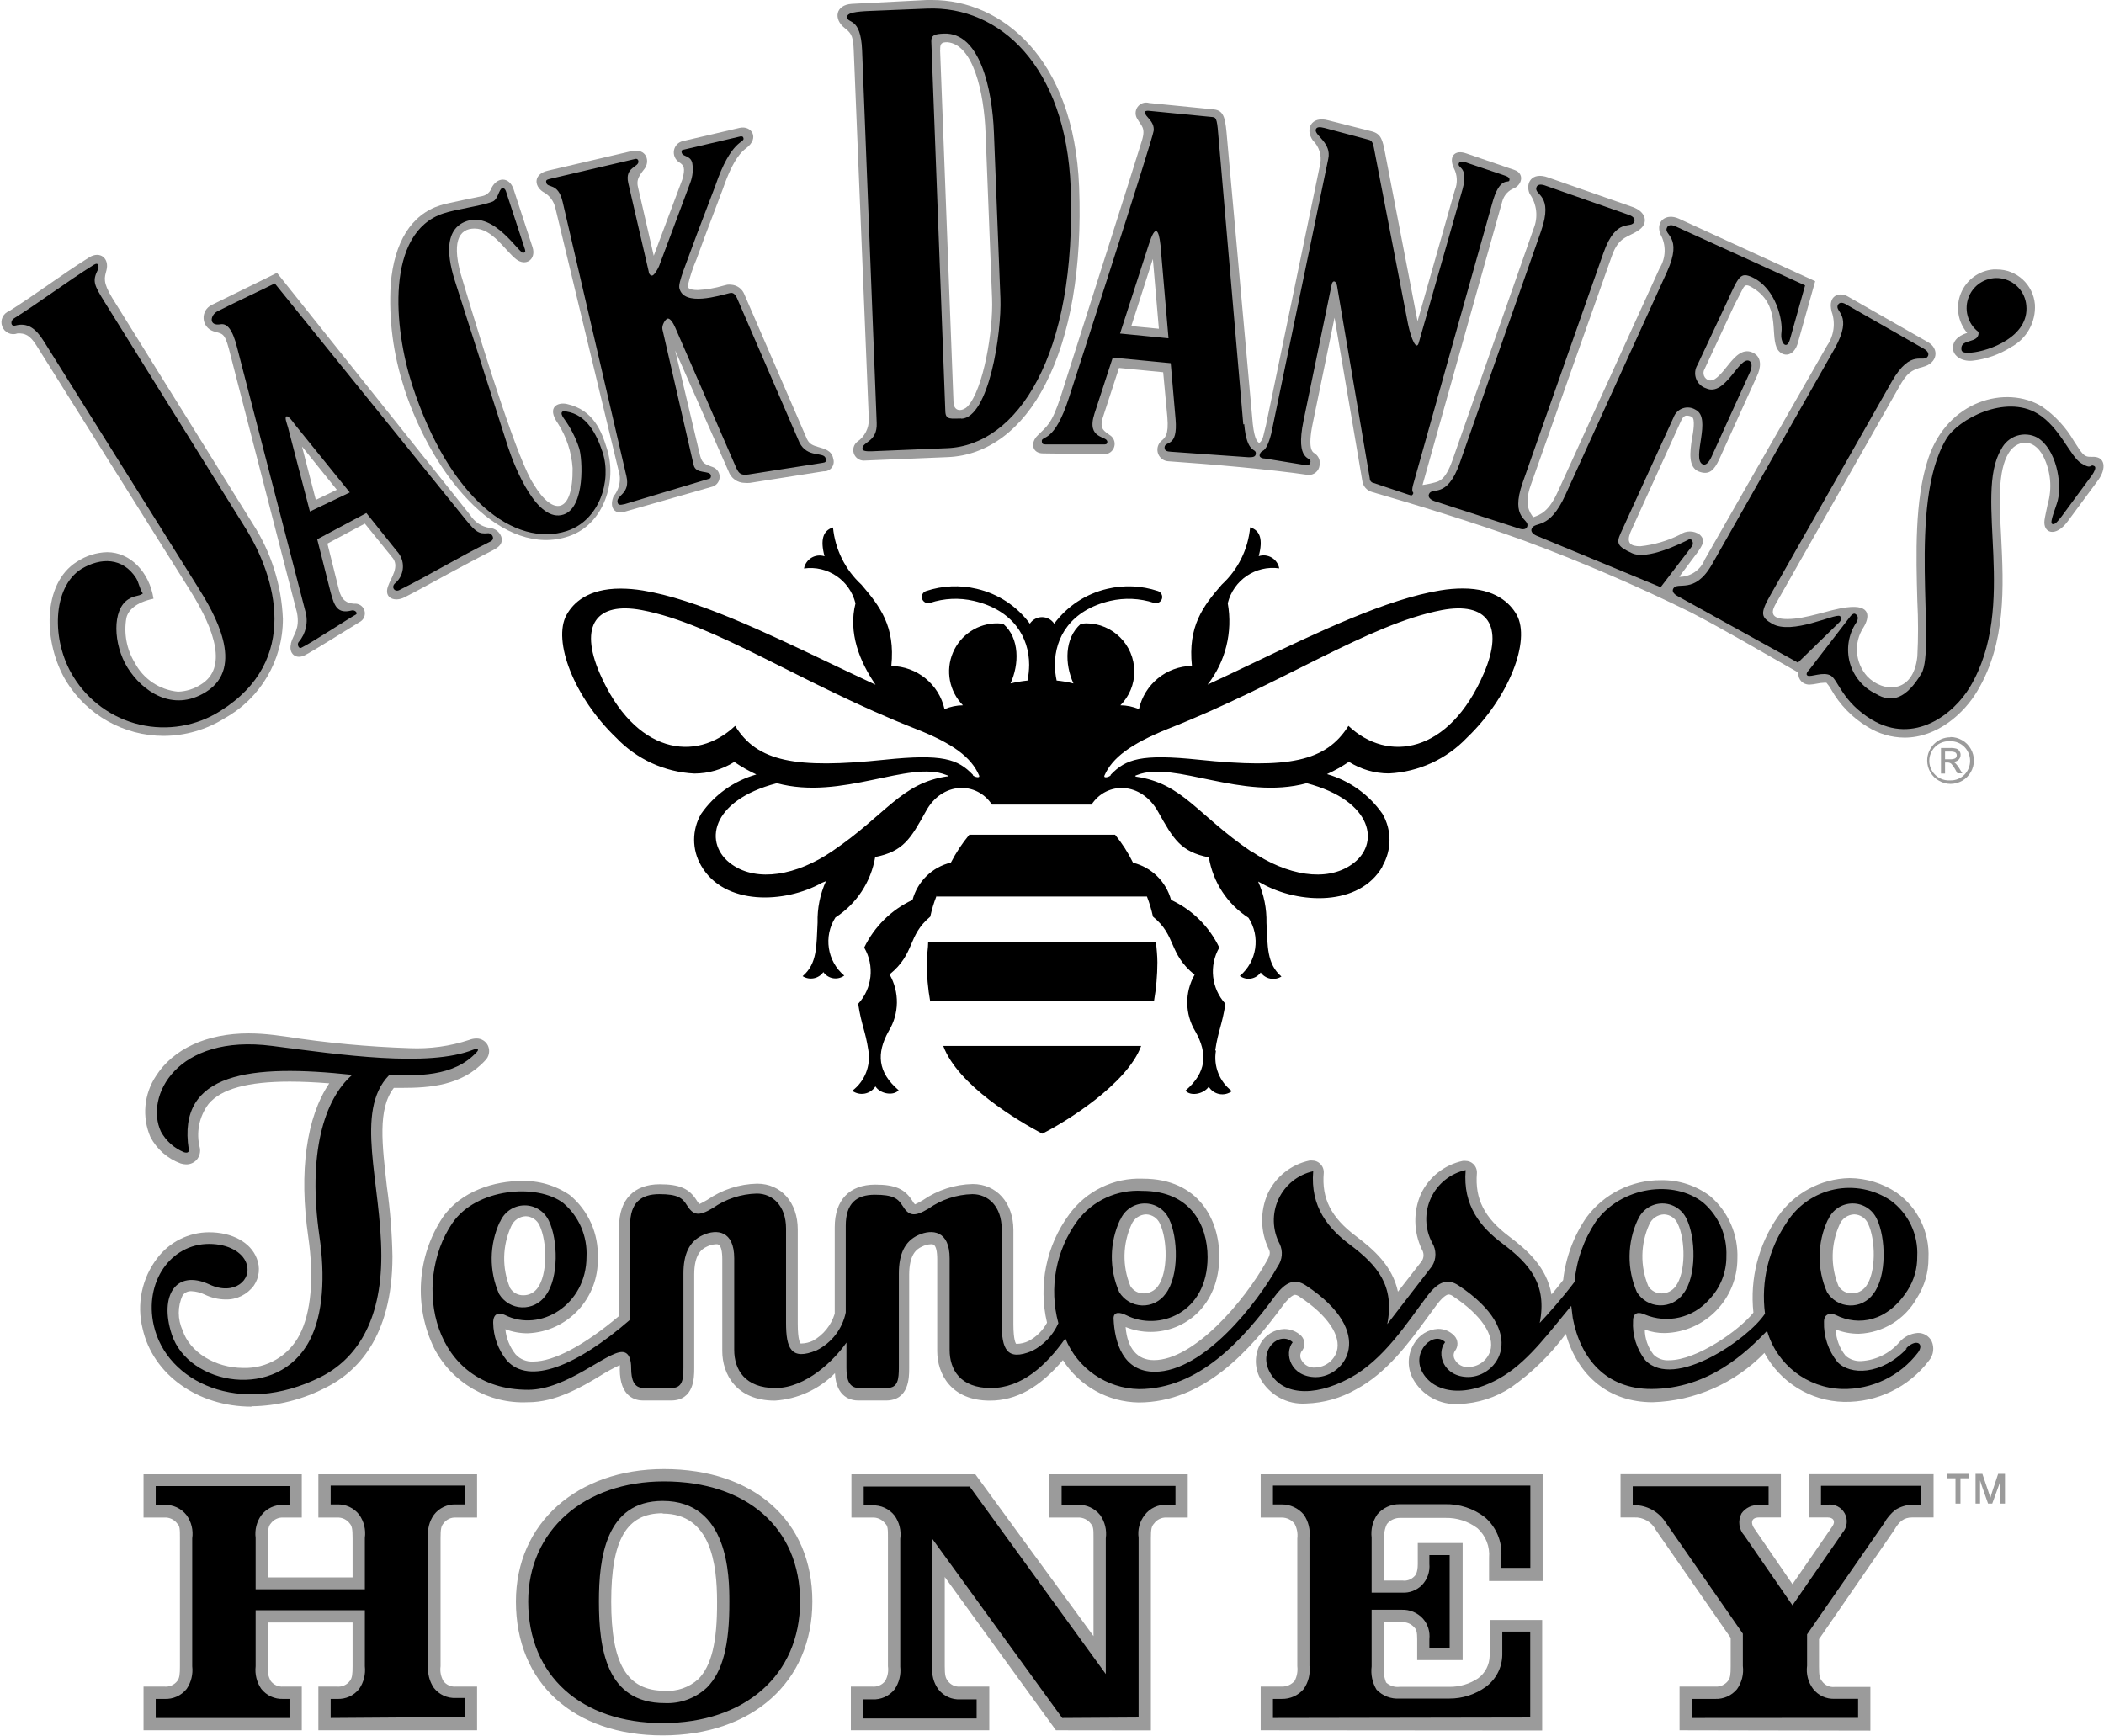
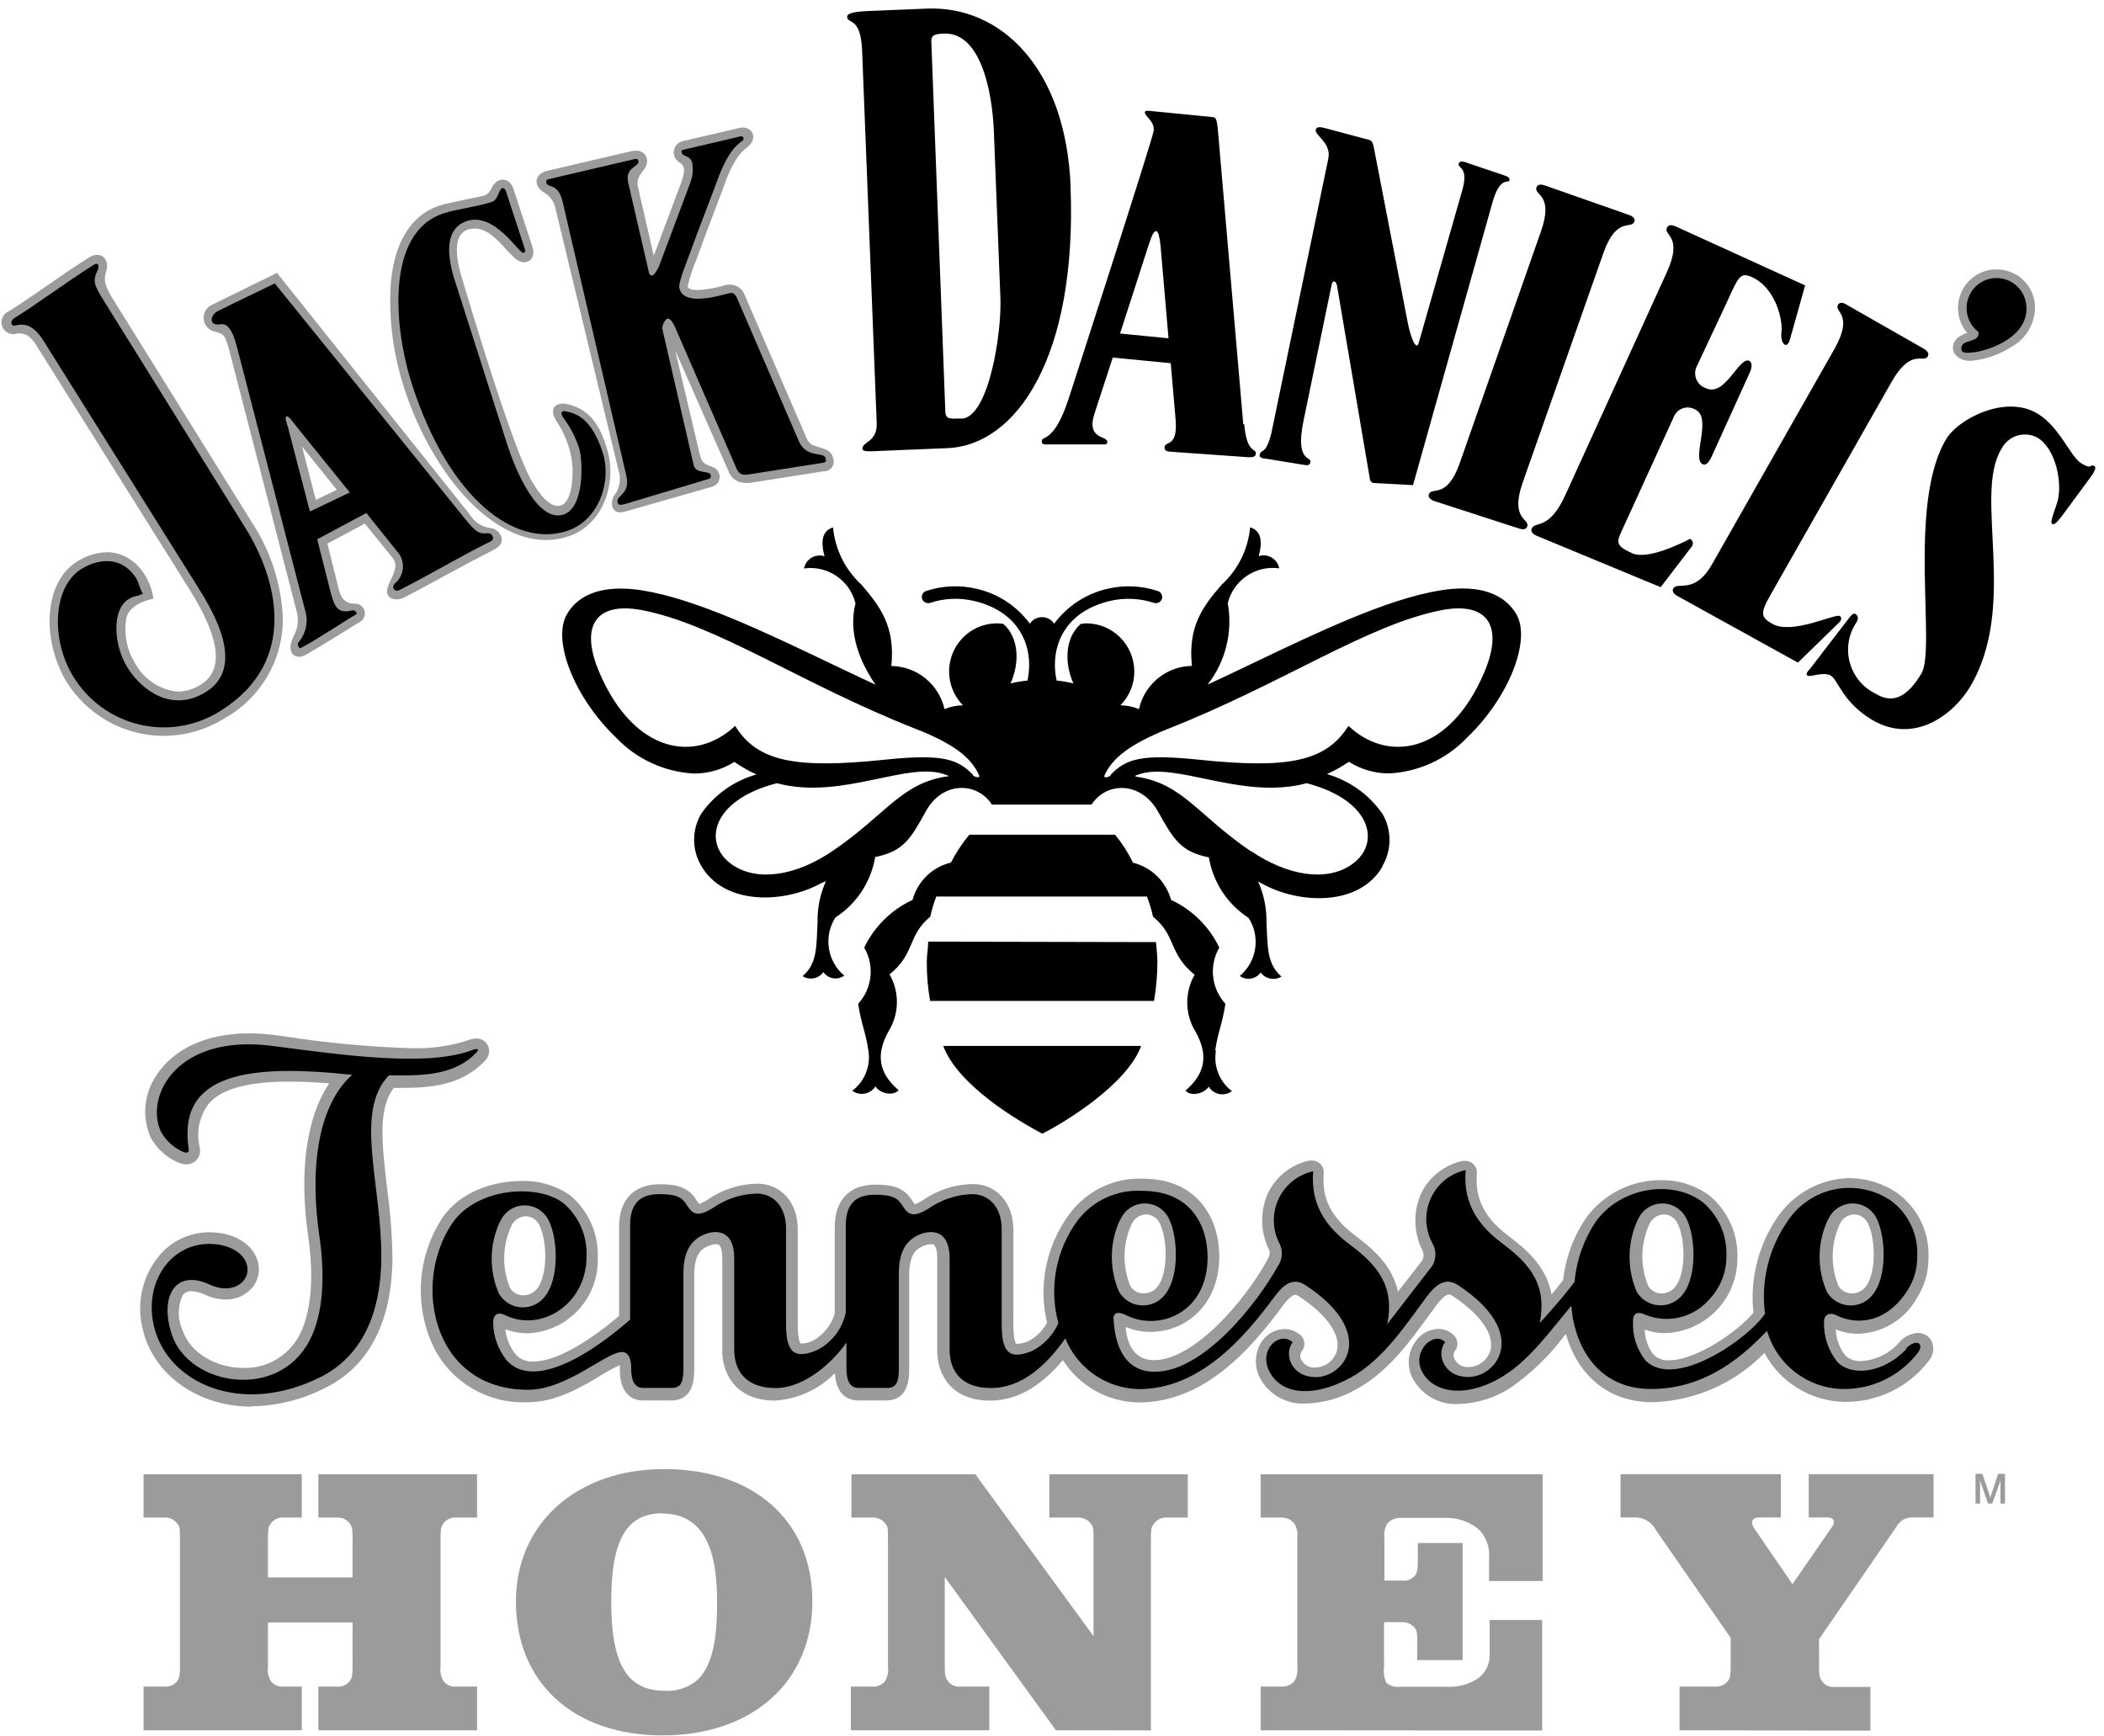
<svg xmlns="http://www.w3.org/2000/svg" width="263" height="217" viewBox="0 0 263 217">
  <g fill="none" fill-rule="evenodd">
    <path fill="#9B9B9B" fill-rule="nonzero" d="M39.796 216.314L39.796 210.85 42.129 210.85C42.745 210.91 43.348 210.646 43.723 210.152 44.027 209.774 44.071 209.28 44.071 208.306L44.071 202.842 33.492 202.842 33.492 208.306C33.402 208.95 33.529 209.604 33.854 210.167 34.223 210.642 34.806 210.898 35.405 210.85L37.723 210.85 37.723 216.314 17.942 216.314 17.942 210.85 20.55 210.85C21.171 210.91 21.778 210.646 22.159 210.152 22.449 209.774 22.492 209.295 22.492 208.306L22.492 192.32C22.492 191.186 22.492 190.779 22.159 190.474 21.786 189.964 21.18 189.679 20.55 189.718L17.942 189.718 17.942 184.312 37.723 184.312 37.723 189.718 35.405 189.718C34.788 189.684 34.197 189.969 33.839 190.474 33.564 190.779 33.492 191.201 33.492 192.32L33.492 197.203 44.071 197.203 44.071 192.32C44.071 191.186 43.998 190.779 43.737 190.488 43.369 189.971 42.761 189.68 42.129 189.718L39.796 189.718 39.796 184.312 59.635 184.312 59.635 189.718 56.983 189.718C56.366 189.681 55.774 189.967 55.418 190.474 55.142 190.794 55.07 191.186 55.07 192.32L55.07 208.306C54.98 208.95 55.108 209.604 55.432 210.167 55.8 210.644 56.384 210.901 56.983 210.85L59.635 210.85 59.635 216.314 39.796 216.314zM82.836 216.954C71.692 216.954 64.49 210.385 64.49 200.211 64.49 190.459 72.098 183.658 82.996 183.658 94.27 183.658 101.545 190.154 101.545 200.211 101.545 210.268 94.024 216.954 82.836 216.954M82.836 189.18C78.329 189.18 76.402 192.479 76.402 200.211 76.402 207.943 78.329 211.373 83.083 211.373 84.623 211.483 86.14 210.958 87.285 209.919 88.937 208.248 89.662 205.269 89.633 200.255 89.633 195.517 88.865 189.224 82.836 189.224M131.993 216.314L118.095 197.145 118.095 208.306C118.095 209.411 118.182 209.76 118.472 210.137 118.833 210.642 119.436 210.914 120.051 210.85L123.66 210.85 123.66 216.314 106.357 216.314 106.357 210.85 109.038 210.85C109.658 210.91 110.265 210.646 110.646 210.152 110.963 209.592 111.085 208.943 110.994 208.306L110.994 192.32C110.994 191.186 110.994 190.779 110.661 190.474 110.279 189.966 109.671 189.682 109.038 189.718L106.429 189.718 106.429 184.312 121.921 184.312 136.688 204.542 136.688 192.32C136.688 191.186 136.688 190.866 136.355 190.488 135.977 189.975 135.367 189.686 134.732 189.718L131.167 189.718 131.167 184.312 148.47 184.312 148.47 189.718 145.818 189.718C145.201 189.684 144.61 189.969 144.253 190.474 143.934 190.808 143.862 191.201 143.862 192.32L143.862 216.329 131.993 216.314zM157.585 216.314L157.585 210.85 160.208 210.85C160.829 210.872 161.426 210.61 161.831 210.137 162.125 209.575 162.242 208.936 162.165 208.306L162.165 192.32C162.245 191.688 162.123 191.046 161.817 190.488 161.429 189.995 160.835 189.71 160.208 189.718L157.585 189.718 157.585 184.312 192.83 184.312 192.83 197.653 186.134 197.653 186.134 194.747C186.258 193.356 185.721 191.988 184.685 191.055 183.535 190.185 182.126 189.73 180.685 189.762L174.99 189.762C174.36 189.758 173.763 190.041 173.367 190.532 173.086 191.099 172.976 191.735 173.048 192.363L173.048 197.595 175.323 197.595C175.859 197.663 176.396 197.474 176.773 197.087 176.888 196.985 177.222 196.68 177.222 195.531L177.222 192.901 182.83 192.901 182.83 207.536 177.149 207.536 177.149 204.92C177.149 204.077 177.062 203.714 176.802 203.467 176.405 203.004 175.814 202.756 175.207 202.798L173.005 202.798 173.005 208.335C172.917 209.015 173.007 209.706 173.266 210.341 173.722 210.755 174.335 210.952 174.947 210.879L181.178 210.879C182.451 210.895 183.699 210.526 184.758 209.818 185.652 209.162 186.189 208.124 186.207 207.013L186.207 202.522 192.772 202.522 192.772 216.343 157.585 216.314zM209.944 216.314L209.944 210.85 214.393 210.85C215.015 210.898 215.619 210.631 216.002 210.137 216.277 209.789 216.335 209.338 216.335 208.306L216.335 204.76 206.988 191.288C206.47 190.268 205.404 189.648 204.264 189.704L202.568 189.704 202.568 184.297 222.61 184.297 222.61 189.704 219.9 189.704C218.784 189.704 218.886 190.532 219.277 191.07L224.059 198.046 229.074 190.779C229.465 190.154 229.161 189.704 228.45 189.704L226.088 189.704 226.088 184.297 241.696 184.297 241.696 189.704 239.03 189.704C237.928 189.704 237.363 190.27 236.783 191.273L227.378 204.92 227.378 208.35C227.378 209.454 227.451 209.803 227.755 210.181 228.111 210.683 228.709 210.955 229.32 210.893L233.798 210.893 233.798 216.358 209.944 216.314z" />
-     <path fill="#000000" fill-rule="nonzero" d="M41.332 214.774L41.332 212.39 42.129 212.39C43.199 212.448 44.231 211.982 44.897 211.14 45.466 210.312 45.719 209.306 45.607 208.306L45.607 201.301 31.955 201.301 31.955 208.306C31.843 209.299 32.09 210.3 32.651 211.126 33.311 211.969 34.337 212.44 35.405 212.39L36.187 212.39 36.187 214.774 19.464 214.774 19.464 212.39 20.55 212.39C21.625 212.448 22.661 211.983 23.333 211.14 23.899 210.311 24.146 209.304 24.028 208.306L24.028 192.32C24.181 191.295 23.926 190.251 23.318 189.413 22.654 188.566 21.624 188.09 20.55 188.134L19.464 188.134 19.464 185.78 36.187 185.78 36.187 188.134 35.405 188.134C34.337 188.096 33.316 188.578 32.666 189.427 32.078 190.247 31.824 191.261 31.955 192.261L31.955 198.685 45.607 198.685 45.607 192.261C45.751 191.237 45.497 190.196 44.897 189.355 44.234 188.506 43.203 188.029 42.129 188.076L41.332 188.076 41.332 185.721 58.099 185.721 58.099 188.076 56.983 188.076C55.915 188.035 54.893 188.517 54.244 189.369 53.656 190.189 53.402 191.202 53.534 192.203L53.534 208.19C53.421 209.183 53.668 210.184 54.229 211.009 54.888 211.855 55.915 212.326 56.983 212.274L58.099 212.274 58.099 214.657 41.332 214.774zM82.836 215.413C72.62 215.413 66.026 209.454 66.026 200.211 66.026 191.36 72.996 185.198 82.996 185.198 93.328 185.198 100.009 191.012 100.009 200.211 100.009 209.411 93.097 215.413 82.836 215.413M82.836 187.64C75.692 187.64 74.866 194.819 74.866 200.211 74.866 206.126 75.793 212.913 83.083 212.913 85.036 213.006 86.943 212.304 88.372 210.966 90.343 208.975 91.198 205.661 91.169 200.197 91.169 197.101 91.097 187.64 82.836 187.64M132.775 214.774L116.559 192.407 116.559 208.306C116.421 209.337 116.691 210.381 117.312 211.213 117.969 212.049 118.992 212.51 120.051 212.448L122.08 212.448 122.08 214.832 107.893 214.832 107.893 212.448 109.038 212.448C110.112 212.509 111.15 212.043 111.82 211.198 112.39 210.371 112.642 209.364 112.53 208.364L112.53 192.378C112.675 191.353 112.42 190.312 111.82 189.471 111.15 188.623 110.116 188.148 109.038 188.192L107.965 188.192 107.965 185.838 121.211 185.838 138.224 209.28 138.224 192.305C138.369 191.281 138.114 190.24 137.514 189.398 136.836 188.56 135.807 188.087 134.732 188.119L132.703 188.119 132.703 185.765 146.934 185.765 146.934 188.119 145.818 188.119C144.748 188.071 143.723 188.555 143.079 189.413 142.451 190.214 142.179 191.239 142.325 192.247L142.325 214.715 132.775 214.774zM159.121 214.774L159.121 212.39 160.208 212.39C161.265 212.415 162.276 211.962 162.962 211.155 163.553 210.309 163.811 209.273 163.686 208.248L163.686 192.261C163.815 191.238 163.562 190.203 162.976 189.355 162.291 188.535 161.275 188.065 160.208 188.076L159.121 188.076 159.121 185.721 191.293 185.721 191.293 196.011 187.67 196.011 187.67 194.558C187.781 192.705 187.026 190.905 185.627 189.689 184.197 188.585 182.432 188.005 180.627 188.047L174.932 188.047C173.866 188.04 172.852 188.509 172.164 189.326 171.582 190.175 171.33 191.209 171.454 192.232L171.454 199.107 175.265 199.107C176.174 199.163 177.064 198.83 177.715 198.191 178.415 197.481 178.765 196.496 178.671 195.502L178.671 194.412 181.207 194.412 181.207 206.039 178.671 206.039 178.671 204.92C178.776 203.993 178.487 203.064 177.874 202.362 177.19 201.608 176.208 201.198 175.193 201.243L171.454 201.243 171.454 208.321C171.327 209.331 171.541 210.354 172.063 211.227 172.815 212.014 173.877 212.425 174.961 212.347L181.193 212.347C182.814 212.35 184.396 211.842 185.714 210.893 186.997 209.959 187.765 208.472 187.786 206.882L187.786 203.975 191.279 203.975 191.279 214.715 159.121 214.774zM211.481 214.774L211.481 212.39 214.379 212.39C215.436 212.436 216.455 211.985 217.132 211.169 217.727 210.325 217.986 209.288 217.857 208.263L217.857 204.237 208.249 190.387C207.391 189.007 205.885 188.167 204.264 188.163L204.09 188.163 204.09 185.809 221.074 185.809 221.074 188.163 219.9 188.163C219.028 188.092 218.184 188.491 217.683 189.209 217.213 190.115 217.358 191.218 218.045 191.971L224.059 200.691 230.334 191.593C230.908 190.925 231.01 189.972 230.592 189.197 230.173 188.423 229.321 187.988 228.45 188.105L227.624 188.105 227.624 185.751 240.16 185.751 240.16 188.105 239.03 188.105C238.297 188.135 237.584 188.35 236.957 188.73 236.363 189.191 235.869 189.77 235.508 190.43L225.885 204.324 225.885 208.234C225.747 209.264 226.018 210.308 226.639 211.14 227.291 211.974 228.309 212.435 229.363 212.376L232.262 212.376 232.262 214.759 211.481 214.774z" />
-     <polygon fill="#9B9B9B" fill-rule="nonzero" points="245.058 184.806 245.058 187.974 244.435 187.974 244.435 184.806 243.363 184.806 243.363 184.254 246.131 184.254 246.131 184.806" />
    <polygon fill="#9B9B9B" fill-rule="nonzero" points="250.058 187.974 250.058 185.067 249.869 185.663 249.029 187.974 248.507 187.974 247.696 185.663 247.507 185.067 247.507 187.974 246.942 187.974 246.942 184.254 247.797 184.254 248.609 186.652 248.797 187.247 248.971 186.652 249.768 184.254 250.623 184.254 250.623 187.974" />
    <path fill="#9B9B9B" fill-rule="nonzero" d="M31.448,175.853 C24.71,175.853 19.116,171.842 17.826,166.101 C17.062,163.04 17.734,159.796 19.652,157.294 C21.187,155.258 23.584,154.059 26.13,154.053 C29.028,154.053 31.318,155.318 32.086,157.294 C32.553,158.419 32.422,159.703 31.738,160.71 C30.913,161.842 29.585,162.494 28.188,162.454 C27.289,162.444 26.403,162.235 25.594,161.843 C25.077,161.593 24.515,161.449 23.941,161.422 C23.504,161.39 23.082,161.588 22.826,161.945 C22.187,163.328 22.187,164.922 22.826,166.305 C23.71,169.037 26.898,171.014 30.419,171.014 C33.35,171.104 36.074,169.506 37.433,166.901 C38.883,164.125 39.274,159.779 38.535,154.649 C37.346,146.438 38.303,139.651 41.158,135.436 C39.317,135.291 37.694,135.218 36.216,135.218 C30.956,135.218 27.637,136.134 26.072,138.009 C24.886,139.58 24.486,141.611 24.985,143.517 C25.078,144.033 24.94,144.565 24.608,144.97 C24.272,145.355 23.785,145.573 23.275,145.566 C23.038,145.563 22.804,145.523 22.579,145.45 C20.952,144.854 19.604,143.673 18.797,142.136 C17.732,139.642 17.994,136.779 19.492,134.521 C21.637,131.134 25.825,129.187 31.086,129.187 C32.137,129.192 33.187,129.26 34.231,129.39 L35.68,129.579 C40.814,130.379 45.993,130.864 51.186,131.033 C53.721,131.147 56.255,130.797 58.664,130.001 C58.95,129.887 59.255,129.828 59.562,129.826 C60.187,129.818 60.757,130.184 61.012,130.756 C61.282,131.393 61.125,132.131 60.62,132.602 C57.722,135.727 53.737,136.003 50.201,136.003 L49.23,136.003 C47.172,138.648 47.781,143.168 48.36,148.356 C48.769,151.246 49.002,154.158 49.056,157.076 C49.056,167.25 44.505,171.61 40.694,173.484 C37.825,174.973 34.649,175.769 31.419,175.81" />
    <path fill="#000000" fill-rule="nonzero" d="M26.13,155.507 C21.347,155.507 18,160.259 19.217,165.68 C20.797,172.772 29.97,177.19 40.085,172.147 C44.433,169.953 47.665,165.346 47.665,157.004 C47.665,147.891 44.245,138.939 48.621,134.433 C52.027,134.433 56.65,134.724 59.591,131.527 C60.012,131.091 59.504,131.091 59.171,131.221 C53.548,133.474 42.549,131.861 34.028,130.756 C22.014,129.201 18.087,137.122 20.116,141.467 C20.757,142.638 21.78,143.552 23.014,144.054 C23.434,144.171 23.652,144.054 23.594,143.691 C22.087,134.026 31.361,133.009 44.027,134.375 C40.477,137.456 38.448,144.301 39.926,154.533 C40.651,159.532 40.419,164.328 38.68,167.613 C34.723,175.17 23.536,173.223 21.463,166.799 C19.898,161.974 21.985,158.631 26.188,160.579 C29.274,162.032 31.608,159.983 30.767,157.847 C30.289,156.597 28.622,155.507 26.13,155.507" />
    <path fill="#9B9B9B" fill-rule="nonzero" d="M65.953,175.301 C61.093,175.529 56.543,172.91 54.287,168.587 C51.711,163.335 52.103,157.108 55.316,152.222 C57.635,148.836 61.91,147.644 65.156,147.644 C67.315,147.567 69.443,148.183 71.228,149.403 C73.55,151.329 74.842,154.231 74.721,157.251 C74.884,162.284 70.957,166.501 65.939,166.683 C64.993,166.683 64.055,166.51 63.171,166.174 C63.284,167.322 63.727,168.413 64.446,169.313 C65.011,169.935 65.826,170.266 66.663,170.214 C69.229,170.214 73.025,168.194 77.387,164.517 L77.387,153.356 C77.387,149.984 79.242,148.051 82.46,148.051 C84.952,148.051 86.169,148.589 87.097,150.086 C87.187,150.246 87.299,150.393 87.43,150.522 C87.43,150.522 87.72,150.405 88.416,149.999 C90.249,148.725 92.417,148.022 94.647,147.978 C97.633,147.978 99.719,150.318 99.719,153.69 C99.719,153.893 99.719,156.306 99.719,163.485 L99.719,165.477 C99.719,167.584 100.038,167.933 100.082,167.962 L100.169,167.962 C100.671,167.951 101.165,167.832 101.618,167.613 C102.929,166.88 103.905,165.667 104.342,164.227 C104.342,163.064 104.342,153.414 104.342,153.414 C104.342,150.028 106.183,148.095 109.4,148.095 C111.893,148.095 113.11,148.632 114.052,150.129 C114.134,150.291 114.241,150.438 114.371,150.565 C114.371,150.565 114.66,150.449 115.356,150.042 C117.191,148.771 119.358,148.068 121.588,148.022 C124.573,148.022 126.66,150.362 126.674,153.734 C126.674,153.937 126.674,156.35 126.674,163.529 L126.674,165.52 C126.674,167.627 126.993,167.976 127.022,168.005 L127.109,168.005 C127.611,167.993 128.105,167.874 128.558,167.657 C129.541,167.139 130.348,166.339 130.877,165.36 C129.77,160.668 130.777,155.725 133.63,151.844 C135.759,148.894 139.219,147.208 142.847,147.353 C149.905,147.353 152.412,152.585 152.412,157.062 C152.412,163.267 148.064,166.508 143.847,166.508 C142.769,166.514 141.7,166.306 140.702,165.898 C140.92,168.587 142.18,170.04 144.238,170.04 C149.209,170.04 155.499,162.773 158.368,157.599 C158.803,156.829 158.788,156.524 158.585,156.146 C157.532,153.954 157.494,151.407 158.484,149.185 C159.49,147.083 161.412,145.569 163.686,145.086 C163.807,145.072 163.928,145.072 164.049,145.086 C164.386,145.085 164.711,145.21 164.962,145.435 C165.308,145.731 165.496,146.172 165.469,146.627 C165.194,149.853 166.396,152.208 169.469,154.518 C171.729,156.219 174.048,158.253 174.744,161.48 L177.729,157.643 C178.011,157.2 178.011,156.633 177.729,156.19 C176.683,153.995 176.646,151.452 177.628,149.228 C178.64,147.126 180.567,145.613 182.845,145.13 C182.965,145.115 183.087,145.115 183.207,145.13 C183.544,145.129 183.869,145.253 184.12,145.479 C184.461,145.777 184.643,146.218 184.613,146.67 C184.352,149.897 185.555,152.251 188.627,154.562 C190.946,156.306 193.322,158.413 193.945,161.829 C194.438,161.247 194.931,160.622 195.395,160.027 C195.707,157.221 196.702,154.536 198.293,152.208 C200.484,149.241 203.959,147.506 207.64,147.542 C209.848,147.502 212.006,148.203 213.77,149.533 C216.038,151.474 217.294,154.35 217.176,157.338 C217.17,162.39 213.155,166.52 208.118,166.654 C207.258,166.668 206.403,166.52 205.597,166.218 C205.61,167.357 205.997,168.46 206.698,169.357 C207.216,169.858 207.923,170.112 208.64,170.055 C212.089,170.055 217.408,166.319 219.176,164.096 C218.723,159.867 219.803,155.616 222.219,152.12 C224.261,149.156 227.598,147.356 231.189,147.281 C233.279,147.296 235.319,147.922 237.059,149.083 C239.711,150.948 241.222,154.049 241.058,157.294 C241.068,159.062 240.564,160.794 239.609,162.279 C238.133,164.93 235.388,166.62 232.363,166.741 C231.372,166.748 230.388,166.566 229.465,166.203 C229.511,167.403 229.943,168.555 230.697,169.488 C231.24,169.962 231.949,170.202 232.668,170.156 C234.489,170.047 236.191,169.21 237.392,167.831 C237.976,167.125 238.826,166.693 239.74,166.639 C240.456,166.624 241.119,167.019 241.45,167.657 C241.818,168.46 241.694,169.404 241.131,170.084 C238.607,173.422 234.641,175.345 230.465,175.257 C226.305,175.15 222.522,172.815 220.552,169.139 C216.865,172.935 211.85,175.145 206.568,175.301 C201.22,175.301 197.264,172.133 195.728,166.755 C193.831,169.333 191.531,171.585 188.917,173.426 C186.979,174.717 184.721,175.442 182.395,175.519 C180.007,175.694 177.738,174.448 176.599,172.336 C175.871,170.959 175.932,169.297 176.758,167.976 C177.379,166.888 178.51,166.193 179.758,166.131 C180.509,166.123 181.231,166.422 181.758,166.959 C182.29,167.491 182.327,168.343 181.845,168.921 C181.658,169.239 181.658,169.634 181.845,169.953 C182.194,170.615 182.915,170.991 183.656,170.897 C184.858,170.844 185.901,170.052 186.279,168.906 C186.873,166.93 185.134,164.372 181.642,162.061 C181.484,161.933 181.293,161.852 181.091,161.829 C180.946,161.829 180.497,161.945 179.642,163.049 L178.468,164.648 C176.091,167.904 173.396,171.61 169.498,173.702 C167.604,174.786 165.475,175.39 163.295,175.461 C160.907,175.636 158.638,174.39 157.498,172.278 C156.783,170.905 156.816,169.261 157.585,167.918 C158.204,166.853 159.327,166.183 160.556,166.145 C161.348,166.149 162.107,166.462 162.672,167.017 C163.179,167.572 163.179,168.424 162.672,168.979 C162.488,169.298 162.488,169.692 162.672,170.011 C163.016,170.67 163.732,171.047 164.469,170.956 C165.671,170.902 166.714,170.11 167.092,168.965 C167.686,166.988 165.947,164.43 162.455,162.119 C162.292,161.988 162.096,161.903 161.889,161.872 C161.744,161.872 161.31,162.003 160.44,163.108 C156.296,168.79 150.484,175.33 142.325,175.33 C138.486,175.27 134.932,173.283 132.862,170.04 C129.964,173.441 127.065,175.098 123.732,175.098 C118.878,175.098 117.153,171.755 117.153,168.906 C117.153,166.479 117.153,164.677 117.153,162.962 C117.153,161.247 117.153,159.576 117.153,157.454 C117.153,155.332 116.53,155.55 116.327,155.55 C115.953,155.572 115.588,155.671 115.255,155.841 C114.501,156.175 113.661,156.887 113.646,159.358 L113.646,171.086 C113.646,172.176 113.646,175.083 110.748,175.083 L107.27,175.083 C106.429,175.083 104.516,174.734 104.371,171.668 C102.373,173.695 99.701,174.916 96.864,175.098 C92.01,175.098 90.285,171.755 90.285,168.906 C90.285,166.479 90.285,164.677 90.285,162.962 C90.285,161.247 90.285,159.576 90.285,157.454 C90.285,155.332 89.662,155.55 89.459,155.55 C89.081,155.572 88.711,155.67 88.372,155.841 C87.633,156.175 86.778,156.887 86.778,159.358 L86.778,171.086 C86.778,172.176 86.778,175.083 83.88,175.083 L80.373,175.083 C79.489,175.083 77.474,174.705 77.474,171.174 C77.493,171.005 77.493,170.834 77.474,170.665 C76.635,171.052 75.822,171.494 75.04,171.987 C72.663,173.441 69.402,175.301 66.055,175.301 M65.721,152.048 C64.92,152.079 64.209,152.572 63.896,153.312 C62.785,155.744 62.733,158.528 63.751,161 C64.1,161.595 64.744,161.951 65.432,161.93 C66.117,161.935 66.763,161.611 67.171,161.058 C68.46,159.373 68.417,155.245 67.446,153.21 C67.144,152.521 66.472,152.068 65.721,152.048 M231.784,151.815 C230.985,151.841 230.273,152.328 229.958,153.065 C228.847,155.502 228.794,158.291 229.813,160.768 C230.166,161.358 230.808,161.713 231.494,161.698 C232.177,161.696 232.821,161.373 233.233,160.826 C234.523,159.14 234.479,155.013 233.508,152.978 C233.206,152.289 232.534,151.836 231.784,151.815 M208.002,151.815 C207.2,151.842 206.485,152.328 206.162,153.065 C205.056,155.504 205.009,158.293 206.032,160.768 C206.383,161.36 207.026,161.716 207.713,161.698 C208.393,161.698 209.033,161.374 209.437,160.826 C210.741,159.14 210.698,155.013 209.713,152.978 C209.415,152.291 208.749,151.838 208.002,151.815 M143.267,151.815 C142.468,151.841 141.756,152.328 141.441,153.065 C140.324,155.5 140.271,158.292 141.296,160.768 C141.648,161.36 142.291,161.716 142.978,161.698 C143.661,161.696 144.305,161.373 144.717,160.826 C146.006,159.14 145.963,155.013 144.992,152.978 C144.687,152.291 144.017,151.839 143.267,151.815" />
    <path fill="#000000" fill-rule="nonzero" d="M238.363 168.587C235.175 171.944 231.218 171.944 229.668 170.258 228.531 168.835 227.94 167.051 228.001 165.229 228.001 164.285 228.755 164.067 229.45 164.387 232.349 165.84 235.957 165.215 238.45 161.305 239.254 160.044 239.672 158.573 239.653 157.076 239.799 154.318 238.538 151.674 236.305 150.057 234.241 148.682 231.715 148.193 229.289 148.698 226.864 149.204 224.741 150.661 223.393 152.745 221.086 156.097 220.1 160.188 220.625 164.227 218.596 167.351 209.263 173.848 205.655 170.04 204.567 168.643 204.026 166.896 204.133 165.128 204.133 164.052 204.829 163.98 205.582 164.328 208.38 165.513 211.619 164.769 213.625 162.483 215.04 161.026 215.822 159.066 215.799 157.033 215.906 154.476 214.838 152.012 212.901 150.347 209.249 147.441 202.655 148.298 199.467 152.731 197.971 154.979 197.059 157.567 196.815 160.259 195.366 162.192 193.496 164.299 192.467 165.389 193.409 160.593 191.25 158.035 187.772 155.434 185.105 153.428 182.83 150.754 183.207 146.278 181.293 146.698 179.685 147.993 178.863 149.776 178.04 151.56 178.098 153.627 179.019 155.361 179.565 156.253 179.565 157.377 179.019 158.268L173.41 165.535C174.352 160.739 172.193 158.181 168.715 155.579 166.049 153.574 163.773 150.9 164.15 146.423 162.236 146.843 160.628 148.138 159.806 149.922 158.984 151.705 159.041 153.772 159.962 155.507 160.394 156.417 160.3 157.491 159.716 158.312 157.165 162.904 150.47 171.493 144.34 171.493 140.398 171.493 139.326 167.889 139.195 164.823 139.195 163.951 139.978 164.023 140.804 164.43 144.789 166.45 150.948 164.227 150.948 157.163 150.948 153.152 148.803 148.879 142.804 148.879 139.649 148.682 136.604 150.078 134.688 152.6 131.98 156.282 131.099 161.004 132.297 165.418 131.632 166.922 130.47 168.149 129.007 168.892 125.834 170.2 125.211 168.645 125.211 165.433 125.211 164.198 125.211 154.141 125.211 153.646 125.211 150.841 123.544 149.286 121.544 149.286 119.575 149.335 117.664 149.967 116.052 151.103 114.284 152.164 113.603 152.019 112.806 150.725 112.24 149.824 111.632 149.359 109.356 149.359 107.081 149.359 105.719 150.405 105.719 153.239 105.719 153.239 105.719 162.904 105.719 164.081 105.296 166.141 103.948 167.889 102.067 168.819 98.879 170.127 98.256 168.572 98.256 165.36 98.256 164.125 98.256 154.068 98.256 153.574 98.256 150.769 96.589 149.214 94.604 149.214 92.63 149.262 90.714 149.894 89.097 151.03 87.329 152.091 86.662 151.946 85.851 150.653 85.3 149.751 84.691 149.286 82.416 149.286 80.141 149.286 78.764 150.333 78.764 153.167L78.764 164.982C72.083 170.796 66.127 173.208 63.345 170.069 62.265 168.737 61.667 167.077 61.649 165.36 61.649 164.198 62.345 164.038 63.098 164.387 67.547 166.639 73.315 163.093 73.315 157.12 73.445 154.551 72.373 152.069 70.417 150.405 67.156 147.906 59.548 148.516 56.548 152.905 51.433 160.39 54.041 173.746 66.011 173.746 70.852 173.746 75.779 169.023 77.75 169.023 78.677 169.023 78.895 170.084 78.895 171.028 78.895 172.482 79.242 173.513 80.431 173.513L83.981 173.513C85.329 173.513 85.43 172.409 85.43 170.941L85.43 159.213C85.43 156.844 86.126 155.187 87.865 154.402 89.604 153.617 91.778 153.835 91.778 157.309 91.778 159.445 91.778 161.058 91.778 162.744 91.778 164.43 91.778 166.29 91.778 168.761 91.778 171.232 93.126 173.528 96.937 173.528 100.748 173.528 104.284 170.04 105.806 167.845L105.806 171.028C105.806 172.482 106.154 173.513 107.342 173.513L110.907 173.513C112.255 173.513 112.356 172.409 112.356 170.941L112.356 159.213C112.356 156.844 113.052 155.187 114.791 154.402 116.53 153.617 118.704 153.835 118.704 157.309 118.704 159.445 118.704 161.058 118.704 162.744 118.704 164.43 118.704 166.29 118.704 168.761 118.704 171.232 120.037 173.528 123.863 173.528 127.689 173.528 130.746 170.752 133.167 167.322 134.695 171.089 138.314 173.581 142.369 173.659 149.818 173.659 155.325 167.54 159.368 162.032 160.716 160.23 161.846 159.779 163.252 160.71 172.208 166.639 168.092 172.162 164.483 172.162 161.368 172.162 160.455 169.255 161.585 167.802 160.005 166.349 157.238 168.674 158.687 171.479 160.136 174.284 163.991 174.821 168.73 172.278 172.99 169.982 175.86 165.389 178.41 162.018 179.743 160.259 180.903 159.765 182.308 160.695 191.264 166.625 187.149 172.147 183.54 172.147 180.424 172.147 179.497 169.241 180.642 167.787 179.193 166.334 176.468 168.935 177.743 171.45 179.193 174.24 183.41 174.851 188.004 171.973 191.279 169.909 193.8 166.349 196.409 163.253L196.597 164.779C197.554 169.837 200.742 173.644 206.394 173.644 213.64 173.644 218.35 168.979 220.886 166.378 222.101 170.588 225.893 173.526 230.262 173.644 233.98 173.736 237.515 172.033 239.769 169.066 240.566 167.933 239.493 167.279 238.218 168.616M62.519 152.731C63.034 151.51 64.219 150.71 65.541 150.691 66.863 150.672 68.07 151.438 68.62 152.644 69.736 154.94 69.895 159.765 68.185 161.989 67.505 162.94 66.395 163.485 65.228 163.441 64.062 163.398 62.996 162.77 62.388 161.771 61.116 158.885 61.153 155.587 62.49 152.731M140.036 152.498C140.548 151.276 141.732 150.473 143.053 150.451 144.375 150.429 145.584 151.192 146.137 152.397 147.253 154.707 147.412 159.518 145.702 161.741 145.024 162.694 143.915 163.242 142.749 163.201 141.583 163.16 140.515 162.536 139.905 161.538 138.633 158.652 138.67 155.355 140.007 152.498M204.727 152.498C205.239 151.276 206.423 150.473 207.745 150.451 209.066 150.429 210.276 151.192 210.828 152.397 211.959 154.707 212.118 159.518 210.408 161.741 209.726 162.687 208.619 163.231 207.456 163.19 206.292 163.149 205.226 162.53 204.611 161.538 203.354 158.649 203.391 155.358 204.713 152.498M228.508 152.498C229.02 151.276 230.204 150.473 231.526 150.451 232.847 150.429 234.057 151.192 234.61 152.397 235.725 154.707 235.885 159.518 234.175 161.741 233.497 162.694 232.388 163.242 231.222 163.201 230.056 163.16 228.988 162.536 228.378 161.538 227.105 158.652 227.142 155.355 228.479 152.498M116.023 117.72C116.023 118.548 115.849 119.391 115.849 120.263 115.841 121.935 115.986 123.604 116.284 125.248L116.284 125.132 144.253 125.132C144.528 123.543 144.668 121.934 144.673 120.321 144.673 119.449 144.572 118.607 144.499 117.778L116.023 117.72zM130.283 141.729C133.181 140.276 140.891 135.538 142.644 130.756L117.907 130.756C119.733 135.698 127.312 140.159 130.283 141.729zM151.905 131.309C152.281 128.823 152.745 128.213 153.18 125.495 151.417 123.571 151.106 120.722 152.412 118.461 151.154 115.833 149.022 113.726 146.383 112.503 145.755 110.204 143.937 108.425 141.63 107.852 141.018 106.602 140.264 105.426 139.384 104.349L121.167 104.349C120.276 105.425 119.503 106.595 118.863 107.837 116.532 108.393 114.692 110.183 114.066 112.503 111.427 113.73 109.292 115.835 108.023 118.461 109.342 120.717 109.036 123.572 107.27 125.495 107.69 128.213 108.168 128.823 108.545 131.309 108.87 133.24 108.093 135.191 106.531 136.366 106.983 136.694 107.55 136.821 108.098 136.717 108.647 136.612 109.128 136.286 109.429 135.814 110.052 136.788 111.719 137.02 112.327 136.294 109.704 134.055 109.53 131.687 111.081 128.911 112.414 126.747 112.459 124.025 111.197 121.818 114.443 119.173 113.385 117.008 116.284 114.595 116.468 113.739 116.72 112.898 117.037 112.081L117.139 111.849 117.052 112.081 143.369 112.081C143.686 112.898 143.938 113.739 144.122 114.595 147.093 117.008 146.006 119.159 149.325 121.862 148.065 124.067 148.104 126.786 149.426 128.954 150.992 131.73 150.803 134.099 148.195 136.337 148.745 137.064 150.412 136.831 151.093 135.858 151.388 136.336 151.87 136.669 152.421 136.774 152.972 136.879 153.542 136.747 153.991 136.41 152.434 135.232 151.663 133.281 151.991 131.352L151.905 131.309zM172.802 108.273C173.985 106.255 173.985 103.752 172.802 101.733 171.129 99.332 168.683 97.582 165.875 96.777 166.829 96.341 167.745 95.825 168.614 95.237 170.11 96.184 171.843 96.688 173.613 96.69 177.321 96.508 180.817 94.905 183.381 92.214 188.612 87.2 191.38 80.093 189.583 76.852 188.757 75.399 186.917 73.568 182.845 73.568 181.917 73.571 180.992 73.649 180.077 73.8 173.41 74.876 164.875 78.96 156.542 82.942 154.687 83.828 152.818 84.729 150.948 85.587 153.199 82.713 154.117 79.01 153.47 75.413 154.183 72.521 156.962 70.638 159.904 71.053 159.799 70.491 159.457 70.001 158.966 69.709 158.475 69.416 157.882 69.35 157.339 69.527 157.89 67.478 157.542 66.316 156.267 65.923 156.015 68.665 154.754 71.214 152.731 73.074 150.368 75.777 148.47 78.306 148.992 83.247 145.803 83.297 143.065 85.533 142.369 88.653 141.634 88.344 140.847 88.181 140.05 88.174 141.168 87.052 141.794 85.53 141.789 83.945 141.781 80.619 139.091 77.928 135.775 77.928 135.547 77.938 135.319 77.962 135.094 78 133.036 79.788 133.08 83.043 134.181 85.441 133.491 85.266 132.788 85.145 132.08 85.078 131.94 84.433 131.867 83.776 131.862 83.116 131.862 79.657 133.848 76.285 138.76 75.123 140.58 74.703 142.479 74.788 144.253 75.37 144.66 75.496 145.094 75.278 145.238 74.876 145.302 74.677 145.284 74.461 145.189 74.276 145.094 74.091 144.929 73.951 144.731 73.887 142.691 73.21 140.504 73.114 138.413 73.611 135.753 74.225 133.399 75.771 131.775 77.971 131.437 77.46 130.866 77.152 130.254 77.152 129.642 77.152 129.07 77.46 128.732 77.971 127.109 75.771 124.755 74.225 122.095 73.611 119.999 73.112 117.806 73.207 115.762 73.887 115.564 73.95 115.4 74.091 115.307 74.277 115.214 74.463 115.201 74.679 115.269 74.876 115.413 75.278 115.847 75.496 116.255 75.37 118.023 74.785 119.919 74.699 121.732 75.123 126.645 76.271 128.645 79.672 128.645 83.116 128.638 83.775 128.57 84.432 128.442 85.078 127.725 85.152 127.013 85.273 126.312 85.441 127.413 83.058 127.471 79.788 125.413 78 125.183 77.961 124.951 77.937 124.718 77.928 122.283 77.895 120.07 79.341 119.117 81.588 118.163 83.835 118.659 86.437 120.37 88.174 119.578 88.182 118.796 88.345 118.066 88.653 117.361 85.528 114.609 83.297 111.414 83.261 111.936 78.291 109.965 75.762 107.675 73.088 105.653 71.226 104.388 68.679 104.125 65.938 102.864 66.33 102.516 67.493 103.067 69.542 102.524 69.365 101.931 69.431 101.44 69.723 100.949 70.015 100.607 70.505 100.502 71.068 103.444 70.653 106.223 72.536 106.936 75.428 106.009 79.09 107.444 82.695 109.443 85.601 107.588 84.744 105.719 83.843 103.85 82.956 95.531 78.974 86.981 74.89 80.329 73.815 79.414 73.664 78.489 73.586 77.561 73.582 73.489 73.582 71.649 75.37 70.823 76.867 69.026 80.108 71.779 87.215 77.025 92.229 79.589 94.92 83.085 96.522 86.793 96.705 88.562 96.701 90.295 96.197 91.792 95.251 92.665 95.851 93.586 96.376 94.546 96.821 91.75 97.612 89.313 99.347 87.648 101.733 86.472 103.738 86.472 106.225 87.648 108.23 90.546 113.258 98.125 112.953 102.734 110.366L103.241 110.163C102.508 111.786 102.151 113.555 102.197 115.337 102.038 118.243 102.197 120.438 100.328 122.036 101.191 122.582 102.328 122.359 102.922 121.528 103.208 121.936 103.645 122.212 104.135 122.294 104.626 122.376 105.128 122.257 105.531 121.964 103.388 120.167 102.916 117.051 104.429 114.697 107.072 112.991 108.877 110.248 109.4 107.14 112.936 106.442 113.834 104.843 115.718 101.457 117.733 97.693 122.08 97.664 123.993 100.585L136.442 100.585C138.34 97.679 142.659 97.679 144.775 101.501 146.673 104.887 147.571 106.486 151.107 107.183 151.624 110.29 153.424 113.035 156.064 114.741 157.587 117.09 157.12 120.21 154.977 122.007 155.379 122.3 155.882 122.419 156.372 122.337 156.863 122.255 157.3 121.979 157.585 121.571 158.18 122.402 159.317 122.625 160.179 122.08 158.324 120.481 158.469 118.287 158.31 115.38 158.35 113.599 157.993 111.832 157.267 110.206L157.73 110.453C162.339 113.04 169.932 113.36 172.816 108.317L172.802 108.273zM118.428 97.054C112.632 97.897 110.777 101.835 104.052 106.399 99.56 109.465 94.662 110.293 91.502 108.084 87.865 105.556 88.749 100.077 97.111 97.911 105.226 100.106 113.617 95.004 118.269 96.879 118.515 96.966 118.675 96.995 118.428 97.097L118.428 97.054zM121.617 96.865C119.718 94.888 117.834 94.22 110.588 94.975 99.43 96.138 94.647 95.222 91.894 90.746 86.981 95.382 79.344 94.263 74.967 84.177 72.359 78.146 74.562 75.21 80.213 76.271 89.459 78.015 100.169 85.5 114.472 91.124 119.109 92.941 121.414 94.67 122.385 96.937 122.559 97.33 121.834 97.141 121.617 96.937L121.617 96.865zM138.833 96.937C138.615 97.155 137.891 97.344 138.065 96.937 139.036 94.728 141.34 92.999 145.977 91.124 160.281 85.5 170.99 78.044 180.236 76.271 185.873 75.21 188.076 78.146 185.482 84.177 181.135 94.263 173.468 95.382 168.556 90.746 165.744 95.222 161.02 96.138 149.861 94.975 142.615 94.22 140.731 94.888 138.833 96.865L138.833 96.937zM156.383 106.442C149.673 101.879 147.847 97.94 142.021 97.097 141.775 96.995 141.934 96.966 142.166 96.879 146.832 95.048 155.209 100.106 163.339 97.911 171.7 100.12 172.584 105.599 168.947 108.084 165.788 110.293 160.889 109.465 156.383 106.399L156.383 106.442z" />
-     <path fill="#9B9B9B" d="M107.154 55.227C108.083 54.595 108.629 53.533 108.603 52.407L106.719 6.322C106.646 4.767 106.545 4.215 105.603 3.517 104.154 2.398 104.415.61 106.487.48L115.849 0 116.515 0C125.211 0 134.253 7.267 134.891 23.355 135.282 33.441 133.819 41.958 130.659 48.062 127.761 53.73 123.414 56.956 118.457 57.145L107.936 57.581C107.384 57.564 106.901 57.203 106.727 56.677 106.552 56.152 106.722 55.573 107.154 55.227M117.515 6.307L119.182 50.125C119.182 51.695 120.443 51.346 120.95 50.809 122.95 48.643 124.167 41.246 124.008 37.307L123.196 16.626C123.008 11.496 121.631 5.537 118.414 5.276 117.689 5.276 117.486 5.435 117.53 6.307M261.492 57.101C260.448 57.189 260.26 56.68 259.26 55.169 258.254 53.435 256.878 51.946 255.231 50.809 250.753 48.105 243.45 50.053 241.029 57.319 239.305 62.508 239.508 69.411 239.667 75.166 239.785 77.461 239.785 79.76 239.667 82.055 239.174 86.837 235.32 86.59 233.392 84.54 231.875 82.839 231.691 80.327 232.943 78.422 233.668 77.245 233.986 75.515 230.798 75.937 228.595 76.213 225.856 77.39 223.407 77.39 221.567 77.39 221.32 76.721 221.857 75.69L237.406 48.338C238.334 46.696 238.856 46.26 240.377 45.867 242.232 45.388 242.421 43.585 241.015 42.786L230.943 37.045C229.943 36.464 228.421 36.915 228.958 38.964 229.458 40.383 229.248 41.957 228.393 43.193L213.075 69.978C212.556 71.277 211.296 72.125 209.901 72.114L212.249 68.975C212.857 68.074 213.205 67.522 212.466 66.839 211.729 66.31 210.739 66.31 210.002 66.839 208.446 67.619 206.762 68.111 205.032 68.292 203.858 68.292 203.22 67.929 203.843 66.461L210.162 52.553C210.437 51.957 210.741 51.957 210.872 51.957 211.084 51.965 211.292 52.019 211.481 52.117 211.93 52.32 211.669 54.02 211.481 54.936 211.249 56.491 211.002 58.424 212.35 58.947 213.698 59.47 214.292 58.7 214.872 57.494L219.639 46.972C220.031 46.143 220.393 44.661 219.06 44.065 217.727 43.469 216.712 44.777 215.915 45.765 215.321 46.521 214.466 47.553 213.901 47.553 213.819 47.566 213.736 47.566 213.654 47.553 213.355 47.477 213.111 47.26 212.999 46.972 212.887 46.684 212.921 46.359 213.089 46.1L216.741 38.252 217.727 36.333C218.089 35.578 218.263 35.476 219.074 35.97 222.523 38.048 221.32 41.551 222.06 43.411 222.552 44.646 224.262 44.864 224.784 42.684L226.9 35.156 209.828 27.323C208.292 26.64 206.93 27.613 207.539 29.256 208.295 30.588 208.261 32.228 207.452 33.528L194.742 61.432C193.598 63.976 192.554 64.339 191.656 64.659 191.163 64.005 190.511 63.031 191.337 60.677L201.481 32.002C202.394 29.415 203.611 29.706 204.959 28.689 206.046 27.875 205.785 26.465 204.046 25.869L193.54 22.192C191.438 21.422 190.641 22.934 191.206 24.227 192.11 25.498 192.297 27.146 191.699 28.587L181.555 57.537C180.642 60.11 179.83 60.183 179.265 60.342 178.7 60.502 177.816 60.633 177.816 60.633L187.786 25.172C187.996 24.405 188.563 23.788 189.308 23.515 190.308 23.006 190.525 21.669 189.308 21.248L183.294 19.184C181.845 18.661 181.048 19.562 181.729 21.015 182.181 21.881 182.224 22.905 181.845 23.806L177.193 40.156 173.121 19.053C172.831 17.6 172.686 16.728 171.469 16.423L166.02 15.042C163.86 14.461 163.121 16.19 164.107 17.556 164.882 18.308 165.23 19.399 165.034 20.463L158.252 53.134C157.904 54.413 157.933 54.965 157.411 55.387 157.252 55.27 156.832 55.096 156.6 53.003L153.397 17.44C153.18 14.926 153.093 13.792 151.687 13.676L143.644 12.877C143.105 12.716 142.523 12.917 142.196 13.376 141.87 13.835 141.869 14.451 142.195 14.911 142.644 15.74 143.238 15.943 142.746 17.556 141.296 22.28 136.137 38.383 132.601 49.53 131.442 53.119 130.819 53.294 129.703 54.442 128.776 55.328 128.993 56.68 130.384 56.68L137.992 56.782C138.585 56.805 139.117 56.42 139.282 55.849 139.447 55.277 139.202 54.667 138.688 54.369 138.123 53.919 137.384 53.686 137.847 52.218L139.876 45.998 145.398 46.536 145.919 52.131C146.122 54.471 145.586 54.733 145.166 55.125 144.716 55.523 144.557 56.157 144.766 56.721 144.975 57.285 145.508 57.661 146.108 57.668 151.252 58.017 158.875 58.686 163.498 59.369 164.218 59.429 164.857 58.91 164.947 58.191 165.081 57.572 164.8 56.937 164.252 56.622 164.049 56.491 163.44 56.07 164.092 52.93L166.817 39.72 170.28 60.066C170.352 60.769 170.857 61.351 171.541 61.52 176.584 62.973 184.337 65.342 190.525 67.595 197.61 70.221 204.556 73.209 211.336 76.547 215.683 78.8 220.031 81.387 224.813 84.09 224.798 84.22 224.798 84.352 224.813 84.482 224.874 84.858 225.097 85.187 225.422 85.383 225.658 85.524 225.929 85.595 226.204 85.587 226.501 85.569 226.797 85.531 227.088 85.471 227.389 85.405 227.694 85.366 228.001 85.354 228.219 85.354 228.306 85.354 228.306 85.354 228.528 85.609 228.722 85.886 228.885 86.183 229.972 88.112 231.54 89.725 233.436 90.862 234.822 91.733 236.423 92.201 238.059 92.214 242.218 92.214 245.565 89.104 247.159 86.401 250.797 80.326 250.449 73.321 250.145 67.071 249.913 62.711 249.725 58.889 251.072 56.651 252 55.11 254.116 54.573 255.42 57.058 256.351 58.918 256.542 61.064 255.956 63.06 255.811 63.772 255.637 64.513 255.565 65.008 255.347 66.664 256.941 67.231 258.463 65.182L262.274 60.023C263.332 58.569 263.202 56.956 261.419 57.116L261.492 57.101zM243.812 92.141C244.321 92.142 244.821 92.278 245.261 92.534 245.718 92.788 246.094 93.166 246.348 93.624 246.866 94.523 246.866 95.631 246.348 96.53 246.092 96.978 245.722 97.349 245.276 97.606 244.834 97.858 244.335 97.993 243.826 97.998 243.317 97.997 242.817 97.862 242.377 97.606 241.921 97.357 241.545 96.984 241.29 96.53 241.035 96.089 240.9 95.588 240.899 95.077 240.899 93.472 242.197 92.17 243.797 92.17L243.812 92.141zM243.797 92.665C242.88 92.594 242 93.044 241.52 93.831 241.04 94.618 241.04 95.609 241.52 96.396 242 97.183 242.88 97.633 243.797 97.562 244.455 97.577 245.089 97.319 245.551 96.85 246.499 95.888 246.499 94.339 245.551 93.377 245.087 92.911 244.454 92.653 243.797 92.665zM243.131 96.705L242.623 96.705 242.623 93.507 243.725 93.507C244.003 93.494 244.282 93.523 244.551 93.595 244.708 93.649 244.842 93.757 244.928 93.9 245.023 94.031 245.074 94.189 245.073 94.35 245.082 94.584 244.993 94.811 244.826 94.975 244.645 95.145 244.408 95.243 244.16 95.251 244.295 95.301 244.416 95.387 244.507 95.499 244.659 95.67 244.794 95.855 244.913 96.051L245.29 96.676 244.667 96.676 244.392 96.167C244.263 95.919 244.102 95.689 243.913 95.484 243.779 95.374 243.609 95.317 243.435 95.324L243.131 95.324 243.131 96.705zM243.131 93.958L243.131 94.917 243.812 94.917C244.016 94.929 244.221 94.889 244.406 94.801 244.525 94.719 244.596 94.583 244.594 94.438 244.604 94.287 244.532 94.143 244.406 94.06 244.208 93.98 243.995 93.946 243.783 93.958L243.131 93.958zM141.412 40.766L144.108 32.38 144.861 41.1 141.412 40.766z" />
    <path fill="#9B9B9B" d="M244.116 43.731C243.986 42.277 245.377 41.783 245.899 41.623 244.73 40.246 244.427 38.33 245.114 36.658 245.801 34.986 247.363 33.84 249.159 33.688L249.609 33.688C252.083 33.679 254.151 35.576 254.362 38.048 254.5 40.264 253.333 42.356 251.377 43.397 249.915 44.329 248.259 44.911 246.536 45.097 245.174 45.213 244.189 44.472 244.131 43.644M76.735 61.999C77.334 61.252 77.591 60.287 77.445 59.34L69.431 26.044C69.247 25.154 68.672 24.396 67.866 23.98 66.707 23.195 66.721 21.742 68.489 21.335L78.938 18.893C80.822 18.501 81.315 20.158 80.532 21.146 79.75 22.134 79.547 22.599 79.764 23.457L81.72 31.973 85.285 22.454C85.706 21.001 85.488 20.652 84.88 20.274 84.395 19.955 84.146 19.378 84.247 18.805 84.348 18.233 84.779 17.776 85.343 17.643L92.459 15.987C93.908 15.652 95.01 17.237 93.271 18.53 92.807 18.893 91.705 19.707 90.372 23.588L88.082 29.633C87.72 30.636 87.372 31.552 87.082 32.366 86.602 33.477 86.223 34.63 85.952 35.81 85.952 35.883 86.054 36.261 87.227 36.261 88.317 36.202 89.397 36.017 90.445 35.708L90.908 35.592C91.067 35.572 91.228 35.572 91.387 35.592 92.133 35.634 92.786 36.112 93.053 36.813L100.879 54.907C101.198 55.546 101.632 55.692 102.328 55.895 103.024 56.099 103.994 56.317 104.154 57.349 104.28 57.725 104.211 58.14 103.97 58.455 103.729 58.77 103.346 58.944 102.951 58.918L93.734 60.371C93.527 60.39 93.318 60.39 93.111 60.371 92.191 60.373 91.37 59.79 91.068 58.918L84.401 43.818 87.445 56.68C87.72 57.886 87.952 57.973 89.111 58.395 89.656 58.595 90 59.135 89.953 59.715 89.906 60.295 89.478 60.771 88.908 60.88L78.069 63.976C76.764 64.354 76.098 63.38 76.735 61.956" />
    <path fill="#9B9B9B" d="M50.534,48.512 C49.152,44.333 48.577,39.929 48.838,35.534 C49.273,30.258 51.418,26.814 55.041,25.666 C55.896,25.39 59.751,24.634 60.331,24.503 C60.856,24.386 61.28,23.999 61.446,23.486 C62.128,22.149 63.62,22.033 64.185,23.617 L66.562,30.883 C67.069,32.424 65.736,33.354 64.519,32.409 C63.069,31.247 61.548,28.573 59.316,28.573 C57.374,28.573 56.287,30.215 57.867,35.171 C60.765,44.893 64.837,57.799 66.707,60.531 C69.127,64.586 71.649,64.281 71.576,58.511 C71.444,56.525 70.811,54.604 69.736,52.93 C68.287,50.867 69.736,50.256 70.852,50.503 C74.199,51.245 75.199,53.919 75.88,56.128 C77.141,60.095 75.561,65.531 71.098,67.042 C62.983,69.775 54.316,60.183 50.491,48.454" />
    <path fill="#9B9B9B" d="M36.361,80.427 C36.68,79.236 37.506,78.698 37.129,76.62 L28.608,43.6 C28.043,41.522 27.782,41.769 26.651,41.405 C25.973,41.176 25.5,40.559 25.453,39.843 C25.405,39.127 25.792,38.453 26.434,38.135 C27.883,37.423 33.158,34.836 33.868,34.488 L34.622,34.11 L58.78,64.397 C59.317,65.264 60.208,65.849 61.215,65.996 C61.872,66.047 62.438,66.479 62.664,67.1 C62.91,67.958 62.359,68.408 61.62,68.786 C59.664,69.775 57.867,70.763 56.113,71.693 C54.36,72.623 52.49,73.699 50.534,74.687 C49.404,75.254 47.969,74.847 48.491,73.321 C48.838,72.26 50.07,70.777 48.969,69.615 L45.607,65.458 L40.926,67.958 L42.375,73.771 C42.723,75.079 43.361,75.413 44.259,75.472 C44.847,75.407 45.397,75.776 45.562,76.346 C45.726,76.916 45.458,77.522 44.926,77.782 C44.708,77.913 38.999,81.474 38.115,81.91 C36.97,82.506 36.042,81.692 36.376,80.457 L36.361,80.427 Z M39.477,62.493 L42.1,61.229 L37.752,55.823 L39.477,62.493 Z" />
    <path fill="#9B9B9B" d="M20.449,91.996 C15.485,91.989 10.878,89.405 8.276,85.165 C5.377,80.369 5.247,72.972 9.609,70.225 C10.735,69.483 12.045,69.07 13.391,69.033 C16.29,69.033 18.681,71.533 19.188,74.847 C16.971,75.312 16.014,76.3 15.797,77.259 C15.458,79.185 15.828,81.169 16.84,82.84 C17.918,84.892 19.957,86.259 22.26,86.473 C23.294,86.438 24.297,86.116 25.159,85.543 C28.39,83.523 26.927,78.887 23.826,73.917 L4.566,43.208 C3.754,41.9 3.117,41.638 2.189,41.682 C1.421,41.971 0.564,41.58 0.276,40.81 C-0.012,40.039 0.377,39.18 1.146,38.891 C2.783,37.859 4.334,36.784 5.972,35.65 C7.609,34.517 9.334,33.31 11.174,32.162 C12.536,31.334 13.696,32.322 13.304,33.805 C13.058,34.735 12.826,35.258 14.029,37.249 L31.593,65.473 C33.888,69.026 35.189,73.131 35.361,77.361 C35.371,82.51 32.598,87.261 28.115,89.772 C25.818,91.219 23.162,91.989 20.449,91.996" />
-     <path fill="#000000" fill-rule="nonzero" d="M231.146 77.245C231.436 76.838 231.711 76.634 231.914 76.751 232.392 77.041 232.233 77.521 232.03 77.841 231.051 79.314 230.759 81.142 231.229 82.849 231.699 84.556 232.885 85.974 234.479 86.735 236.479 87.956 238.305 87.331 240.174 84.206 242.044 81.081 238.392 63.031 243.276 54.892 244.725 52.422 250.652 49.268 254.695 51.71 257.492 53.395 258.767 57.072 260.173 57.93 261.579 58.787 261.188 57.93 261.811 58.279 262.057 58.439 261.811 58.933 261.506 59.398L257.695 64.572C257.231 65.153 256.826 65.691 256.507 65.487 256.188 65.284 256.97 63.511 257.217 62.581 257.782 60.342 257.014 56.128 254.666 54.703 253.879 54.285 252.956 54.203 252.107 54.476 251.258 54.75 250.556 55.356 250.159 56.157 246.638 61.97 252.348 75.719 246.232 85.907 244.232 89.235 239.319 93.173 233.957 89.961 230.305 87.752 229.769 85.02 228.856 84.468 227.943 83.915 226.349 84.686 225.958 84.468 225.567 84.25 226.19 83.697 226.277 83.581L231.146 77.245zM212.176 45.635C211.863 46.153 211.805 46.786 212.017 47.352 212.229 47.919 212.688 48.357 213.263 48.541 215.669 49.646 217.379 44.53 218.654 45.111 219.06 45.3 219.002 46.013 218.726 46.565L213.944 57.101C213.611 57.814 213.22 58.221 212.843 58.046 211.394 57.363 214.06 52.233 211.93 51.215 211.454 50.924 210.873 50.862 210.346 51.044 209.819 51.227 209.4 51.636 209.205 52.16L202.568 66.693C202.032 67.9 202.162 68.321 204.017 69.164 205.872 70.007 209.915 68.06 211.263 67.362 211.437 67.452 211.56 67.617 211.597 67.81 211.634 68.003 211.58 68.202 211.452 68.35L207.582 73.408 192.061 66.97C191.569 66.752 191.308 66.417 191.467 66.083 191.917 65.095 193.627 66.374 195.67 61.883L208.379 33.979C210.423 29.474 207.858 29.43 208.379 28.442 208.539 28.093 208.959 28.078 209.437 28.296L225.639 35.679 223.77 42.336C223.393 43.862 222.494 42.931 222.683 41.536 222.871 40.141 222.045 36.057 219.002 34.647 217.553 34.008 217.35 34.488 215.857 37.787L212.176 45.635zM182.83 23.617C183.569 20.826 182.192 21.059 182.337 20.463 182.439 20.085 182.859 20.129 183.7 20.463L187.757 21.829C188.453 22.062 188.772 22.178 188.67 22.57 188.569 22.963 187.453 21.96 186.511 25.477L176.628 60.648C176.352 61.709 176.787 61.447 176.628 61.752 176.468 62.057 176.309 61.897 176.062 61.839L171.715 60.386C171.429 60.343 171.219 60.095 171.222 59.805L167.121 35.679C166.991 35.083 166.57 34.967 166.454 35.607L162.947 52.567C161.846 57.872 164.005 57.029 163.802 57.77 163.715 58.119 163.556 58.206 163.107 58.133L158.107 57.319C157.745 57.319 157.382 57.145 157.455 56.869 157.672 56.011 158.179 57 158.904 54.224L166.034 19.853C166.469 17.847 164.31 16.946 164.469 16.205 164.57 15.856 164.947 15.841 165.57 16.001L171.019 17.455C171.599 17.585 171.628 17.861 171.918 19.417L176.004 40.519C176.425 42.495 177.062 43.833 177.338 42.873L182.83 23.617zM155.412 53.061L152.339 17.44C152.151 15.086 152.093 14.679 151.586 14.635L143.557 13.85C143.354 13.85 143.122 13.85 143.108 14.039 143.108 14.591 144.34 15.129 144.209 16.35 144.122 17.295 133.601 49.777 133.601 49.777 131.804 55.343 130.283 54.456 130.225 55.11 130.225 55.459 130.341 55.561 130.703 55.561L137.949 55.561C138.21 55.561 138.384 55.561 138.413 55.27 138.485 54.427 135.746 55.009 136.804 51.724L139.094 44.705 146.34 45.402 146.948 52.393C147.253 56.026 145.644 55.052 145.572 55.91 145.572 56.346 145.818 56.447 146.412 56.477L156.049 57.16C156.527 57.16 156.933 57.16 156.977 56.738 157.064 55.939 155.861 56.869 155.527 53.018L155.412 53.061zM140.007 41.696L143.615 30.52C144.383 28.122 144.833 28.529 145.064 30.665L146.064 42.292 140.007 41.696zM133.833 23.384C133.239 8.328 124.979.712 115.892 1.075L108.791 1.366C106.965 1.439 105.893 1.599 105.893 2.107 105.893 3.037 107.588 2.006 107.762 6.278L109.588 52.872C109.69 55.314 107.762 55.183 107.806 56.113 107.806 56.317 108.11 56.447 108.907 56.418L118.399 56.026C127.094 55.692 134.645 44.545 133.819 23.384M120.167 52.32C118.907 52.32 118.211 52.538 118.167 51.448L116.414 5.159C116.414 4.404 116.791 4.244 118.008 4.2 122.486 4.026 124.037 11.133 124.24 16.583L125.051 37.263C125.225 41.623 123.602 52.218 120.167 52.349M190.337 60.328C188.699 64.993 191.264 64.804 190.902 65.836 190.786 66.185 190.366 66.243 189.873 66.069L179.28 62.639C178.772 62.45 178.483 62.145 178.613 61.796 178.975 60.778 180.845 62.522 182.482 57.857L192.627 28.907C194.264 24.242 191.699 24.445 192.061 23.413 192.177 23.05 192.598 23.006 193.105 23.181L203.626 26.872C204.133 27.047 204.423 27.352 204.293 27.701 203.93 28.732 202.061 26.988 200.423 31.639L190.337 60.328z" />
+     <path fill="#000000" fill-rule="nonzero" d="M231.146 77.245C231.436 76.838 231.711 76.634 231.914 76.751 232.392 77.041 232.233 77.521 232.03 77.841 231.051 79.314 230.759 81.142 231.229 82.849 231.699 84.556 232.885 85.974 234.479 86.735 236.479 87.956 238.305 87.331 240.174 84.206 242.044 81.081 238.392 63.031 243.276 54.892 244.725 52.422 250.652 49.268 254.695 51.71 257.492 53.395 258.767 57.072 260.173 57.93 261.579 58.787 261.188 57.93 261.811 58.279 262.057 58.439 261.811 58.933 261.506 59.398L257.695 64.572C257.231 65.153 256.826 65.691 256.507 65.487 256.188 65.284 256.97 63.511 257.217 62.581 257.782 60.342 257.014 56.128 254.666 54.703 253.879 54.285 252.956 54.203 252.107 54.476 251.258 54.75 250.556 55.356 250.159 56.157 246.638 61.97 252.348 75.719 246.232 85.907 244.232 89.235 239.319 93.173 233.957 89.961 230.305 87.752 229.769 85.02 228.856 84.468 227.943 83.915 226.349 84.686 225.958 84.468 225.567 84.25 226.19 83.697 226.277 83.581L231.146 77.245zM212.176 45.635C211.863 46.153 211.805 46.786 212.017 47.352 212.229 47.919 212.688 48.357 213.263 48.541 215.669 49.646 217.379 44.53 218.654 45.111 219.06 45.3 219.002 46.013 218.726 46.565L213.944 57.101C213.611 57.814 213.22 58.221 212.843 58.046 211.394 57.363 214.06 52.233 211.93 51.215 211.454 50.924 210.873 50.862 210.346 51.044 209.819 51.227 209.4 51.636 209.205 52.16L202.568 66.693C202.032 67.9 202.162 68.321 204.017 69.164 205.872 70.007 209.915 68.06 211.263 67.362 211.437 67.452 211.56 67.617 211.597 67.81 211.634 68.003 211.58 68.202 211.452 68.35L207.582 73.408 192.061 66.97C191.569 66.752 191.308 66.417 191.467 66.083 191.917 65.095 193.627 66.374 195.67 61.883L208.379 33.979C210.423 29.474 207.858 29.43 208.379 28.442 208.539 28.093 208.959 28.078 209.437 28.296L225.639 35.679 223.77 42.336C223.393 43.862 222.494 42.931 222.683 41.536 222.871 40.141 222.045 36.057 219.002 34.647 217.553 34.008 217.35 34.488 215.857 37.787L212.176 45.635zM182.83 23.617C183.569 20.826 182.192 21.059 182.337 20.463 182.439 20.085 182.859 20.129 183.7 20.463L187.757 21.829C188.453 22.062 188.772 22.178 188.67 22.57 188.569 22.963 187.453 21.96 186.511 25.477L176.628 60.648L171.715 60.386C171.429 60.343 171.219 60.095 171.222 59.805L167.121 35.679C166.991 35.083 166.57 34.967 166.454 35.607L162.947 52.567C161.846 57.872 164.005 57.029 163.802 57.77 163.715 58.119 163.556 58.206 163.107 58.133L158.107 57.319C157.745 57.319 157.382 57.145 157.455 56.869 157.672 56.011 158.179 57 158.904 54.224L166.034 19.853C166.469 17.847 164.31 16.946 164.469 16.205 164.57 15.856 164.947 15.841 165.57 16.001L171.019 17.455C171.599 17.585 171.628 17.861 171.918 19.417L176.004 40.519C176.425 42.495 177.062 43.833 177.338 42.873L182.83 23.617zM155.412 53.061L152.339 17.44C152.151 15.086 152.093 14.679 151.586 14.635L143.557 13.85C143.354 13.85 143.122 13.85 143.108 14.039 143.108 14.591 144.34 15.129 144.209 16.35 144.122 17.295 133.601 49.777 133.601 49.777 131.804 55.343 130.283 54.456 130.225 55.11 130.225 55.459 130.341 55.561 130.703 55.561L137.949 55.561C138.21 55.561 138.384 55.561 138.413 55.27 138.485 54.427 135.746 55.009 136.804 51.724L139.094 44.705 146.34 45.402 146.948 52.393C147.253 56.026 145.644 55.052 145.572 55.91 145.572 56.346 145.818 56.447 146.412 56.477L156.049 57.16C156.527 57.16 156.933 57.16 156.977 56.738 157.064 55.939 155.861 56.869 155.527 53.018L155.412 53.061zM140.007 41.696L143.615 30.52C144.383 28.122 144.833 28.529 145.064 30.665L146.064 42.292 140.007 41.696zM133.833 23.384C133.239 8.328 124.979.712 115.892 1.075L108.791 1.366C106.965 1.439 105.893 1.599 105.893 2.107 105.893 3.037 107.588 2.006 107.762 6.278L109.588 52.872C109.69 55.314 107.762 55.183 107.806 56.113 107.806 56.317 108.11 56.447 108.907 56.418L118.399 56.026C127.094 55.692 134.645 44.545 133.819 23.384M120.167 52.32C118.907 52.32 118.211 52.538 118.167 51.448L116.414 5.159C116.414 4.404 116.791 4.244 118.008 4.2 122.486 4.026 124.037 11.133 124.24 16.583L125.051 37.263C125.225 41.623 123.602 52.218 120.167 52.349M190.337 60.328C188.699 64.993 191.264 64.804 190.902 65.836 190.786 66.185 190.366 66.243 189.873 66.069L179.28 62.639C178.772 62.45 178.483 62.145 178.613 61.796 178.975 60.778 180.845 62.522 182.482 57.857L192.627 28.907C194.264 24.242 191.699 24.445 192.061 23.413 192.177 23.05 192.598 23.006 193.105 23.181L203.626 26.872C204.133 27.047 204.423 27.352 204.293 27.701 203.93 28.732 202.061 26.988 200.423 31.639L190.337 60.328z" />
    <path fill="#000000" fill-rule="nonzero" d="M221.291 74.411C219.958 76.736 220.161 77.187 221.509 77.971 224.001 79.425 229.378 76.663 229.972 77.012 230.305 77.187 230.117 77.637 229.856 77.855L224.741 82.84 209.684 74.512C209.205 74.251 208.973 73.902 209.162 73.582 209.698 72.623 211.799 74.396 213.988 70.574L229.32 43.6C231.769 39.24 229.219 39.037 229.755 38.092 229.943 37.758 230.363 37.787 230.827 38.092L240.479 43.6C240.942 43.862 241.16 44.21 240.986 44.53 240.435 45.489 238.914 43.426 236.464 47.713L221.291 74.411zM253.289 38.179C253.138 36.464 251.842 35.073 250.146 34.806 248.45 34.538 246.791 35.463 246.122 37.049 245.453 38.634 245.947 40.473 247.319 41.507 247.449 43.033 245.044 42.263 245.174 43.658 245.174 44.021 245.507 44.167 246.435 44.08 248.551 43.905 253.681 42.132 253.289 38.179M78.112 63.017C77.489 63.147 77.286 63.176 77.199 62.799 76.982 61.897 78.837 61.796 78.3 59.514L70.33 25.23C69.75 22.774 68.446 23.573 68.287 22.832 68.214 22.57 68.287 22.469 68.721 22.367L79.416 19.867C79.497 19.84 79.586 19.851 79.658 19.896 79.731 19.941 79.78 20.015 79.793 20.1 79.981 20.928 78.054 20.797 78.532 22.875L81.097 33.979C81.097 34.211 81.315 34.502 81.547 34.444 81.778 34.386 82.155 33.775 82.373 33.296L86.285 22.846C86.586 22.06 86.672 21.207 86.532 20.376 86.3 19.387 85.343 19.635 85.213 19.082 85.141 18.777 85.213 18.763 85.619 18.675L92.575 17.048C92.778 17.048 92.894 17.048 92.937 17.28 93.082 17.905 91.401 17.382 89.401 23.268L87.111 29.285C85.793 32.962 84.749 35.287 84.923 36.028 85.474 38.383 89.995 36.929 91.169 36.653 91.575 36.551 91.821 36.653 92.126 37.263L99.922 55.299C100.922 57.334 103.009 56.404 103.212 57.319 103.299 57.683 103.212 57.814 102.85 57.857L93.589 59.311C92.618 59.456 92.372 59.194 92.053 58.54L84.401 40.94C84.17 40.403 83.764 39.749 83.445 39.836 83.126 39.923 82.691 40.722 82.807 41.187L86.706 58.133C86.981 59.34 88.706 58.744 88.865 59.427 88.865 59.616 88.865 59.79 88.662 59.848L78.112 63.017zM63.49 55.837C64.417 58.657 67.171 65.4 70.446 64.325 73.17 63.423 72.823 57.305 72.388 56.011 71.95 54.689 71.31 53.444 70.489 52.32 69.895 51.521 70.315 51.303 70.808 51.448 73.359 51.855 74.576 54.267 75.33 56.549 76.489 60.124 74.924 65.037 70.881 66.374 64.359 68.51 56.171 62.392 51.534 48.163 49.201 40.999 48.172 29.067 55.418 26.683 56.968 26.16 60.113 25.753 61.504 25.23 62.287 24.983 62.316 23.66 62.809 23.5 63.012 23.5 63.171 23.689 63.243 23.907L65.62 31.174C65.721 31.494 65.62 31.552 65.417 31.61 64.924 31.77 61.852 26.48 58.374 27.628 54.896 28.776 56.36 33.601 57.012 35.578L63.49 55.837z" />
    <path fill="#000000" fill-rule="nonzero" d="M60.997 66.664C59.838 66.781 59.447 66.475 58.2 64.949L34.347 35.432C32.724 36.246 29.68 37.656 27.202 38.906 26.275 39.371 26.028 40.824 27.608 40.533 28.362 40.432 29.057 41.115 29.637 43.44L38.172 76.431C38.559 77.77 38.242 79.214 37.332 80.268 37.1 80.529 37.332 81.125 37.636 80.994 39.085 80.282 43.766 77.201 44.447 76.852 44.81 76.678 44.375 76.213 43.969 76.315 42.216 76.765 41.81 75.849 41.332 74.062L39.651 67.42 45.795 64.136 49.621 68.917C50.127 69.457 50.396 70.179 50.366 70.92 50.336 71.661 50.01 72.358 49.462 72.856 48.81 73.335 49.302 74.091 49.94 73.757 53.896 71.78 57.186 69.731 61.33 67.682 61.939 67.377 61.519 66.606 60.954 66.664L60.997 66.664zM38.738 63.947L35.999 53.425C35.839 52.858 35.549 52.175 35.81 52.058 36.071 51.942 36.68 52.829 36.839 53.047L43.723 61.563 38.738 63.947zM5.464 42.641C4.479 41.057 3.436 40.301 1.943 40.693 1.291 40.868 1.291 40.097 1.725 39.821 5.073 37.714 8.16 35.345 11.725 33.107 12.348 32.729 12.391 33.31 12.247 33.688 11.536 35.142 11.696 35.549 13.131 37.845L30.695 66.039C34.463 72.085 37.607 82.578 27.564 88.871 24.567 90.774 20.935 91.394 17.479 90.591 14.023 89.788 11.032 87.63 9.174 84.599 6.377 80.108 6.522 73.422 10.174 71.126 12.594 69.673 15.348 69.673 17.014 72.274 17.362 72.841 17.435 73.568 17.855 74.207 17.203 74.614 16.913 74.382 16.043 74.919 13.986 76.213 14.145 80.573 15.942 83.465 17.739 86.357 21.55 89.133 25.753 86.502 30.738 83.378 26.753 76.605 24.753 73.422L5.464 42.641z" />
  </g>
</svg>